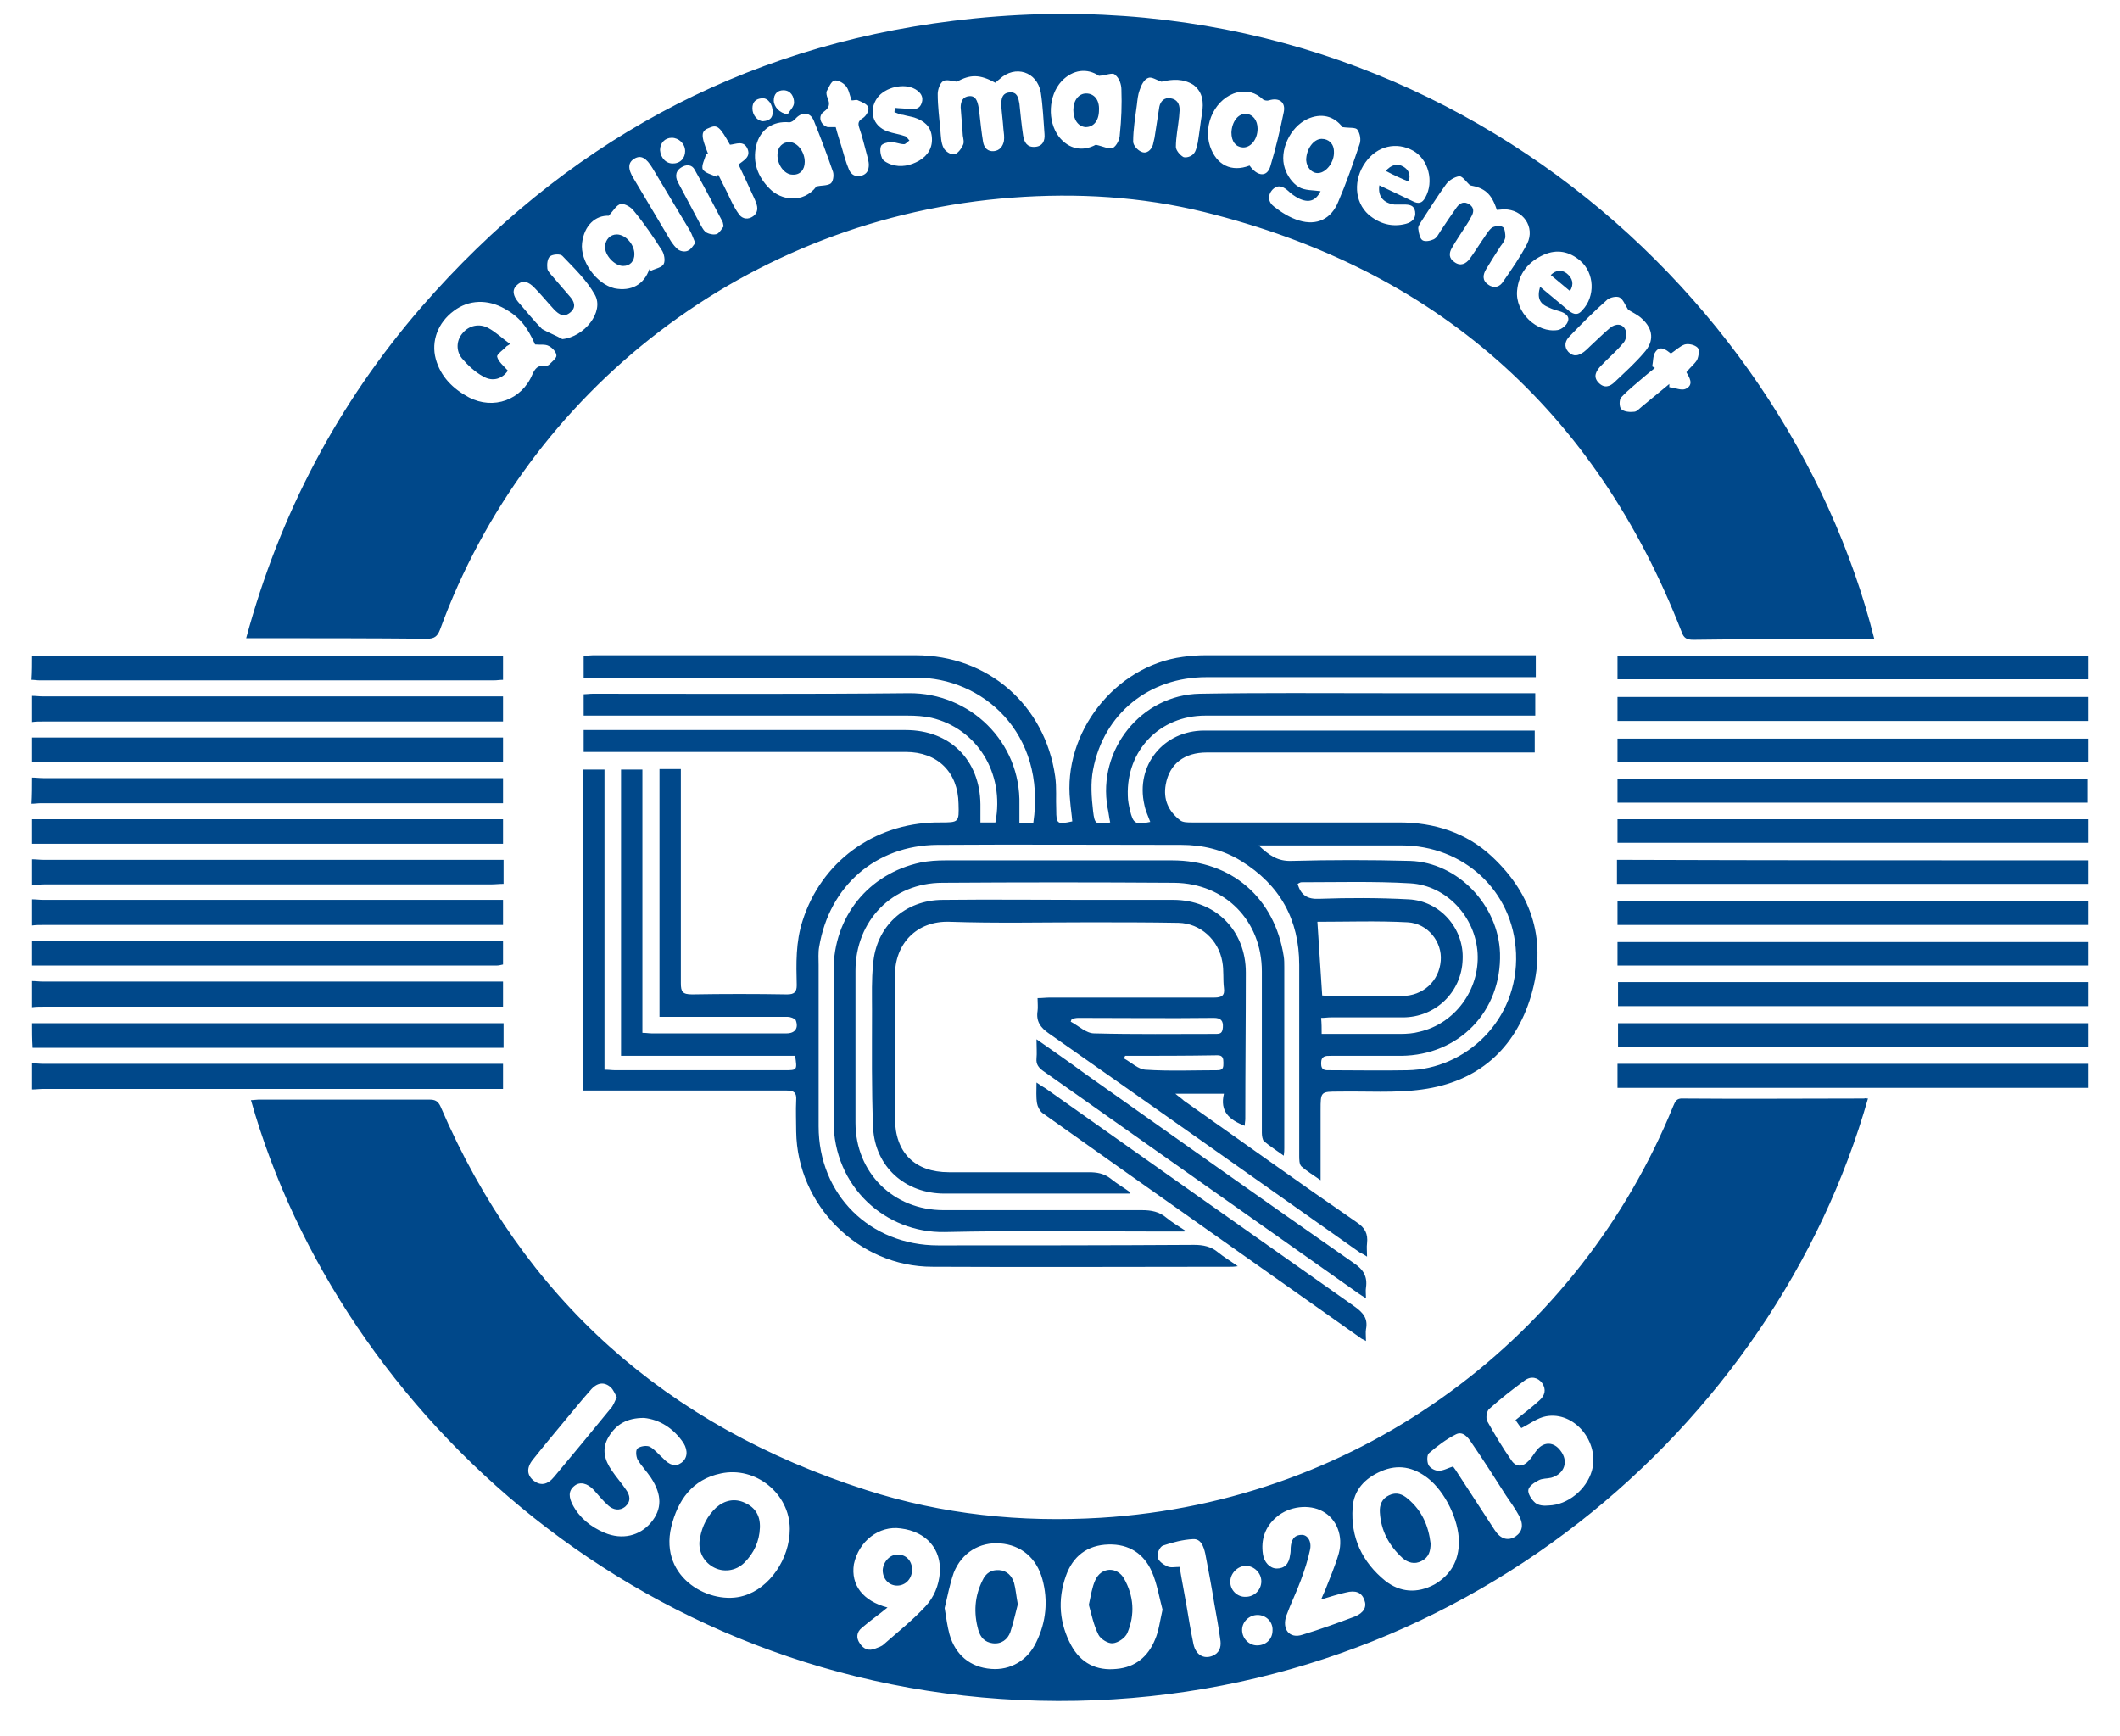
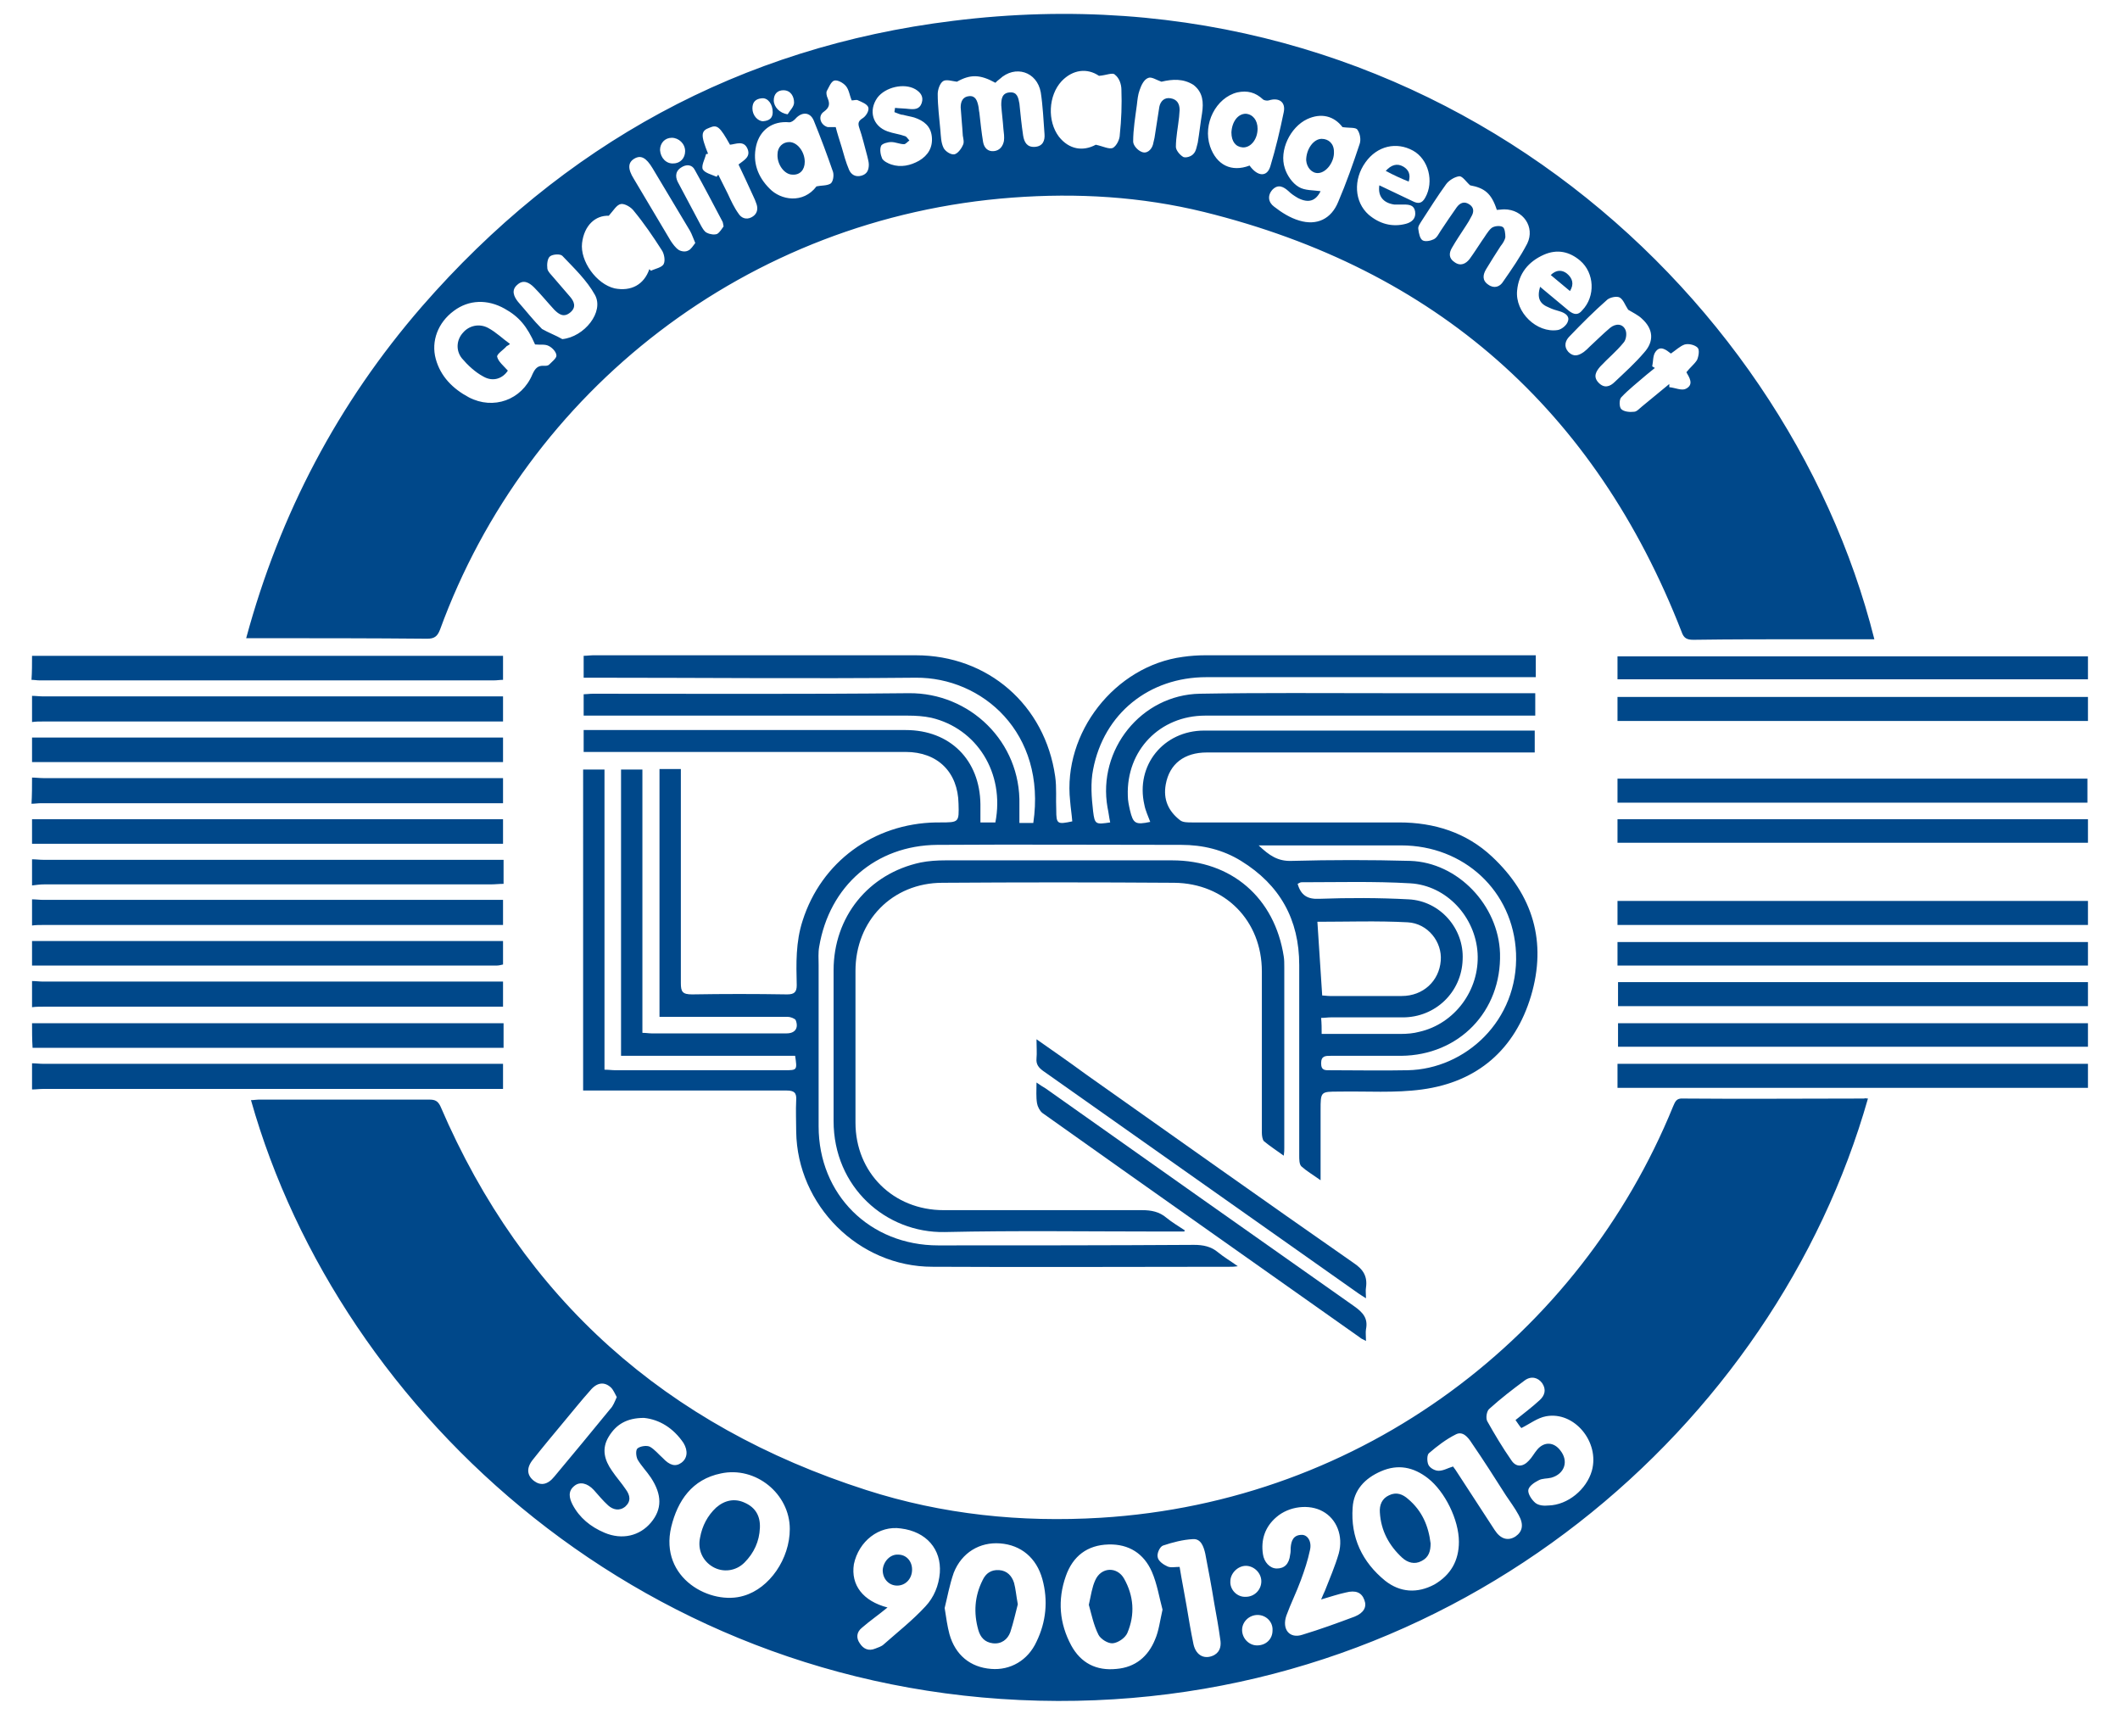
<svg xmlns="http://www.w3.org/2000/svg" version="1.2" baseProfile="tiny" id="Ebene_1" x="0px" y="0px" viewBox="0 0 397 325" overflow="visible" xml:space="preserve">
  <g id="I5sVc3.tif">
    <g>
      <path fill="#00488A" d="M6,183.7c0.7,0,1.4,0.1,2.1,0.1c28,0,56.1,0,84.1,0c0.6,0,1.3,0,2,0c0,1.6,0,3,0,4.7c-0.7,0-1.3,0-2,0    c-28,0-56.1,0-84.1,0c-0.7,0-1.4,0-2.1,0.1C6,187,6,185.4,6,183.7z" />
      <path fill="#00488A" d="M6,199.1c0.7,0,1.4,0.1,2.1,0.1c28,0,55.9,0,83.9,0c0.7,0,1.4,0,2.2,0c0,1.6,0,3,0,4.7c-0.7,0-1.5,0-2.2,0    c-28,0-55.9,0-83.9,0c-0.7,0-1.4,0.1-2.1,0.1C6,202.3,6,200.7,6,199.1z" />
      <path fill="#00488A" d="M6,168.4c0.7,0,1.4,0.1,2.1,0.1c28,0,55.9,0,83.9,0c0.7,0,1.4,0,2.2,0c0,1.6,0,3,0,4.7c-0.7,0-1.4,0-2,0    c-28,0-56,0-84.1,0c-0.7,0-1.4,0-2.1,0.1C6,171.7,6,170,6,168.4z" />
      <path fill="#00488A" d="M6,145.6c0.7,0,1.4,0.1,2.1,0.1c28,0,56,0,83.9,0c0.7,0,1.4,0,2.2,0c0,1.6,0,3,0,4.7c-0.6,0-1.2,0-1.9,0    c-28.2,0-56.4,0-84.6,0c-0.6,0-1.2,0.1-1.8,0.1C6,148.9,6,147.2,6,145.6z" />
      <path fill="#00488A" d="M6,130.3c0.7,0,1.4,0.1,2.1,0.1c28,0,55.9,0,83.9,0c0.7,0,1.4,0,2.2,0c0,1.6,0,3,0,4.7c-0.7,0-1.3,0-2,0    c-28.1,0-56.2,0-84.2,0c-0.7,0-1.3,0-2,0.1C6,133.5,6,131.9,6,130.3z" />
      <path fill="#00488A" d="M6,160.9c0.7,0,1.4,0.1,2.1,0.1c28,0,56,0,84,0c0.7,0,1.4,0,2.2,0c0,1.6,0,3,0,4.5c-0.8,0-1.6,0.1-2.4,0.1    c-27.9,0-55.8,0-83.6,0c-0.8,0-1.5,0.1-2.3,0.2C6,164.2,6,162.5,6,160.9z" />
      <path fill="#00488A" d="M6,191.6c20.7,0,41.3,0,62,0c8.1,0,16.2,0,24.3,0c0.6,0,1.3,0,2,0c0,1.6,0,3,0,4.6c-29.5,0-58.9,0-88.2,0    C6,194.6,6,193.1,6,191.6z" />
      <path fill="#00488A" d="M6,176.2c28.6,0,57.2,0,85.8,0c0.8,0,1.5,0,2.4,0c0,1.5,0,2.9,0,4.4c-0.4,0.1-0.8,0.2-1.2,0.2    c-29,0-58,0-87,0C6,179.3,6,177.8,6,176.2z" />
      <path fill="#00488A" d="M6,153.4c0.7,0,1.4,0,2.1,0c28,0,55.9,0,83.9,0c0.7,0,1.4,0,2.2,0c0,1.6,0,2.9,0,4.6c-0.7,0-1.5,0-2.2,0    c-27.9,0-55.8,0-83.7,0c-0.8,0-1.5,0-2.3,0C6,156.5,6,154.9,6,153.4z" />
      <path fill="#00488A" d="M6,138.1c29.4,0,58.8,0,88.2,0c0,1.6,0,3,0,4.6c-29.5,0-58.9,0-88.2,0C6,141.1,6,139.6,6,138.1z" />
      <path fill="#00488A" d="M6,122.8c0.7,0,1.4,0,2.1,0c27.9,0,55.7,0,83.6,0c0.8,0,1.6,0,2.5,0c0,1.5,0,2.9,0,4.5    c-0.6,0-1.1,0.1-1.7,0.1c-28.4,0-56.7,0-85.1,0c-0.5,0-1-0.1-1.5-0.1C6,125.8,6,124.3,6,122.8z" />
      <path fill="#00488A" d="M351,119.7c-4.4,0-8.5,0-12.7,0c-7.1,0-14.1,0-21.2,0.1c-1.2,0-1.8-0.3-2.2-1.5    c-16.2-41.6-46.1-67.9-89.4-78.6c-11.8-2.9-23.8-3.6-35.9-2.7c-49.7,3.7-90.9,36.2-107.2,80.9c-0.5,1.3-1.1,1.7-2.4,1.7    c-10.5-0.1-21.1-0.1-31.6-0.1c-0.6,0-1.3,0-2.3,0c6.3-23.3,17.2-44,32.9-62.1c26.4-30.3,59.6-48.6,99.5-53.5    C266.7-7.1,334.4,53.5,351,119.7z M100.2,64.5c-1.5-3.4-3-5.2-5.7-6.7c-3.2-1.8-6.7-1.7-9.5,0.4c-3,2.2-4.3,5.7-3.4,9    c0.9,3.3,3.2,5.6,6.2,7.2c4.6,2.4,9.9,0.5,11.9-4.3c0.5-1.1,1-1.7,2.2-1.6c0.3,0,0.7,0,0.9-0.2c0.5-0.5,1.4-1.2,1.4-1.7    c0-0.7-0.8-1.5-1.4-1.8C102.1,64.4,101.2,64.6,100.2,64.5z M179.2,15.3c-0.9-0.1-2-0.5-2.6-0.1c-0.6,0.4-1,1.6-1,2.4    c0,2.3,0.3,4.5,0.5,6.8c0.1,1.1,0.1,2.3,0.6,3.3c0.3,0.6,1.3,1.3,2,1.2c0.6-0.1,1.3-1,1.6-1.7c0.3-0.5,0.1-1.2,0-1.8    c-0.1-1.8-0.3-3.6-0.4-5.3c0-1.1,0.4-2,1.6-2.1c1.2-0.1,1.5,0.9,1.7,1.8c0.1,0.4,0.1,0.9,0.2,1.3c0.2,1.8,0.4,3.7,0.7,5.5    c0.2,1.1,0.9,1.8,2,1.7c1.1-0.1,1.7-0.9,1.9-1.9c0.1-0.7,0-1.5-0.1-2.3c-0.1-1.5-0.3-2.9-0.4-4.4c0-1.1,0.1-2.3,1.6-2.4    c1.4-0.1,1.6,1,1.8,2.1c0.2,2,0.4,4,0.7,6c0.2,1.2,0.7,2.2,2.2,2.1c1.5-0.1,1.9-1.2,1.8-2.4c-0.2-2.6-0.3-5.2-0.7-7.8    c-0.7-3.9-4.8-5.2-7.7-2.5c-0.3,0.2-0.6,0.5-0.8,0.7C183.5,13.9,181.7,13.9,179.2,15.3z M251.4,23.8c-1.6-2.1-4-2.7-6.6-1.5    c-3.2,1.5-5.3,5.9-4.2,9.2c0.4,1.3,1.4,2.8,2.6,3.5c1.1,0.7,2.8,0.6,4.1,0.8c-0.9,1.8-2.2,2.3-4.2,1.3c-0.7-0.4-1.3-0.8-1.8-1.3    c-0.9-0.8-1.9-1.4-3-0.3c-1,1.1-0.8,2.4,0.3,3.2c1.4,1.1,3,2.1,4.7,2.6c3.3,1,6-0.3,7.3-3.5c1.5-3.5,2.8-7.2,4-10.8    c0.3-0.8,0.1-2-0.4-2.7C253.9,23.8,252.7,24,251.4,23.8z M275.3,34.7c-0.7-0.6-1.4-1.7-2-1.7c-0.9,0.1-2,0.8-2.5,1.5    c-1.6,2.2-3.1,4.6-4.6,6.9c-0.3,0.5-0.7,1-0.6,1.5c0.1,0.8,0.3,1.8,0.8,2.1c0.5,0.3,1.5,0.1,2.1-0.2c0.6-0.3,0.9-1,1.3-1.6    c1-1.5,2-3,3-4.4c0.6-0.8,1.4-1.2,2.4-0.5c0.9,0.6,0.8,1.5,0.3,2.3c-0.3,0.6-0.6,1.1-1,1.7c-0.9,1.4-1.8,2.7-2.6,4.1    c-0.6,1-0.6,2,0.5,2.7c1.1,0.8,2.1,0.3,2.8-0.6c0.8-1.1,1.5-2.2,2.3-3.4c0.6-0.8,1.1-1.8,1.8-2.4c0.5-0.4,1.6-0.5,2.1-0.2    c0.4,0.2,0.5,1.3,0.5,1.9c-0.1,0.6-0.5,1.2-0.9,1.7c-0.9,1.4-1.8,2.8-2.7,4.3c-0.6,1-0.8,2.1,0.4,2.9c1.1,0.8,2.2,0.4,2.8-0.6    c1.6-2.3,3.2-4.6,4.5-7.1c1.5-3.1-0.8-6.4-4.3-6.4c-0.5,0-1,0.1-1.4,0.1C279.3,36.2,278,35.2,275.3,34.7z M205.8,14.2    c-2.2-1.5-4.9-1.2-7,1c-2.5,2.7-2.7,7.5-0.5,10.4c1.9,2.4,4.5,2.8,6.9,1.5c1.4,0.3,2.5,0.9,3.2,0.6c0.7-0.4,1.3-1.6,1.3-2.5    c0.3-2.8,0.4-5.6,0.3-8.4c0-1-0.4-2.2-1.2-2.8C208.4,13.5,207.2,14.1,205.8,14.2z M152.9,34.9c0.9-0.2,1.9-0.1,2.6-0.5    c0.5-0.3,0.7-1.5,0.5-2.2c-1.1-3.2-2.3-6.4-3.6-9.6c-0.7-1.7-2.3-1.7-3.5-0.3c-0.3,0.3-0.7,0.6-1.1,0.6c-3.1-0.3-5.5,1.4-6.2,4.4    c-0.7,3.1,0.3,5.8,2.5,8C146.2,37.5,150.4,38.2,152.9,34.9z M234,31c1.5,2.1,3.3,2.2,3.9,0.1c1-3.3,1.8-6.7,2.5-10.1    c0.4-1.9-0.9-2.8-2.8-2.2c-0.3,0.1-0.9,0-1.1-0.2c-1.4-1.3-2.9-1.7-4.8-1.3c-4,1-6.5,5.9-5.1,10.1C227.8,30.9,230.6,32.3,234,31z     M121.6,50.4c0.1,0.1,0.2,0.2,0.3,0.3c0.8-0.4,2.1-0.6,2.4-1.3c0.3-0.6,0.1-1.9-0.4-2.6c-1.6-2.5-3.3-5-5.2-7.3    c-0.5-0.7-1.7-1.4-2.4-1.3c-0.8,0.1-1.4,1.2-2.3,2.2c-2.5-0.1-4.6,1.8-5,5.1c-0.4,3.4,2.7,7.7,6.1,8.5    C118.2,54.6,120.6,53.3,121.6,50.4z M258.3,34.7c2.1,1,4.2,2,6.3,3c1,0.5,1.7,0.4,2.3-0.7c1.7-3,0.6-7.2-2.3-8.8    c-3.1-1.7-6.7-0.9-8.9,2.2c-2.3,3.2-2.1,7.4,0.6,9.8c2,1.7,4.4,2.4,7,1.7c1.1-0.3,1.9-1,1.7-2.3c-0.2-1.2-1.1-1.3-2.1-1.3    c-0.6,0-1.2,0-1.8,0C259,38,258,36.7,258.3,34.7z M288.4,53.7c1.9,1.6,3.6,3,5.4,4.5c0.9,0.7,1.7,0.9,2.5-0.1    c2.5-2.6,2.3-7-0.4-9.3c-2-1.7-4.3-2.2-6.8-1.1c-2.9,1.3-4.7,3.5-5,6.7c-0.4,4.1,3.7,8,7.6,7.4c0.7-0.1,1.7-0.9,1.9-1.6    c0.4-1-0.5-1.6-1.5-1.9c-0.7-0.2-1.4-0.4-2-0.7C288.3,56.9,287.8,55.8,288.4,53.7z M304.9,58c-0.6-0.9-0.9-1.9-1.6-2.3    c-0.6-0.3-1.8,0-2.3,0.4c-2.5,2.2-4.8,4.5-7.1,6.9c-0.8,0.8-1.1,1.9-0.2,2.9c1,1,1.9,0.7,2.9,0c0.4-0.3,0.7-0.6,1.1-1    c1.3-1.2,2.5-2.4,3.8-3.5c1.1-0.9,2.4-0.8,2.9,0.4c0.3,0.7,0.1,1.9-0.4,2.4c-1.3,1.6-2.9,2.9-4.3,4.4c-0.8,0.9-1.4,1.9-0.4,3    c1.1,1.2,2.2,0.8,3.1-0.1c1.9-1.8,3.8-3.5,5.5-5.5c1.9-2.1,1.7-4.4-0.4-6.3C306.8,59,305.7,58.5,304.9,58z M217.5,15.3    c-0.9-0.3-1.9-1-2.5-0.7c-0.8,0.3-1.3,1.4-1.6,2.3c-0.3,0.8-0.4,1.8-0.5,2.7c-0.3,2.3-0.7,4.6-0.7,6.9c0,0.7,0.8,1.6,1.5,1.9    c1,0.5,1.9-0.3,2.2-1.3c0.1-0.4,0.2-0.8,0.3-1.3c0.3-1.9,0.6-3.9,0.9-5.8c0.2-1,0.9-1.8,2.1-1.6c1.2,0.2,1.7,1,1.7,2.2    c0,0.4-0.1,0.9-0.1,1.3c-0.2,1.9-0.6,3.8-0.6,5.6c0,0.6,0.7,1.5,1.4,1.9c0.5,0.2,1.5-0.1,1.9-0.6c0.5-0.5,0.6-1.4,0.8-2.1    c0.3-1.8,0.5-3.7,0.8-5.5c0.3-2,0.2-3.9-1.6-5.3C221.6,14.7,219.6,14.8,217.5,15.3z M105.3,63.5c4.1-0.4,7.9-5.1,6.1-8.3    c-1.5-2.7-3.9-5-6.1-7.3c-0.4-0.4-1.8-0.3-2.3,0.1c-0.5,0.4-0.6,1.5-0.5,2.3c0.1,0.6,0.7,1.1,1.1,1.6c1,1.2,2.1,2.4,3.1,3.6    c0.8,0.9,1.3,2,0.1,3c-1.2,1-2.1,0.4-3-0.5c-1.3-1.4-2.5-2.9-3.8-4.2c-0.9-0.9-2-1.5-3.1-0.5c-1.2,1-0.7,2.2,0.1,3.2    c1.5,1.7,2.9,3.5,4.5,5.1C102.7,62.3,104.1,62.8,105.3,63.5z M167.5,21c0-0.3,0.1-0.5,0.1-0.8c0.9,0.1,1.8,0.1,2.6,0.2    c1,0.1,2,0.1,2.4-1.1c0.4-1.2-0.2-2-1.2-2.6c-2.1-1.2-5.6-0.4-7.1,1.6c-1.7,2.4-0.9,5.3,1.9,6.3c1.1,0.4,2.2,0.5,3.3,0.9    c0.3,0.1,0.5,0.5,0.8,0.8c-0.3,0.2-0.7,0.7-1,0.7c-0.8,0-1.6-0.4-2.4-0.4c-0.7,0-1.7,0.3-1.9,0.7c-0.3,0.7-0.1,1.7,0.2,2.4    c0.3,0.5,1.1,0.9,1.7,1.1c1.8,0.6,3.6,0.2,5.2-0.7c1.7-1,2.6-2.5,2.4-4.5c-0.2-2-1.5-3-3.3-3.6c-0.7-0.2-1.4-0.3-2.1-0.5    C168.6,21.5,168.1,21.2,167.5,21z M132.6,28.8c-0.1,0-0.3,0-0.4,0.1c-0.2,0.9-0.9,2.1-0.6,2.8c0.4,0.7,1.7,1,2.6,1.4    c0.1-0.1,0.2-0.3,0.3-0.4c0.6,1.2,1.2,2.4,1.8,3.6c0.6,1.3,1.2,2.6,2,3.7c0.5,0.8,1.4,1.2,2.4,0.7c1-0.5,1.3-1.4,1-2.4    c-0.2-0.6-0.4-1.1-0.7-1.7c-0.9-2-1.8-3.9-2.7-5.8c1-0.8,2.3-1.4,1.7-2.9c-0.7-1.7-2.2-0.9-3.3-0.8c-1.9-3.4-2.4-3.8-3.8-3.2    C131.2,24.5,131.2,25.3,132.6,28.8z M156.5,23.8c0.3,1.2,0.7,2.4,1.1,3.7c0.4,1.4,0.8,2.9,1.4,4.3c0.4,0.9,1.2,1.4,2.3,1.1    c1.1-0.3,1.4-1.1,1.4-2.1c0-0.5-0.2-1.1-0.3-1.6c-0.5-1.8-0.9-3.6-1.5-5.3c-0.3-0.9-0.1-1.3,0.7-1.8c0.6-0.4,1.2-1.4,1-2    c-0.2-0.6-1.2-1-1.9-1.3c-0.3-0.2-0.7,0-1.2,0c-0.4-0.9-0.5-2-1.1-2.7c-0.5-0.6-1.6-1.2-2.2-1c-0.6,0.2-1,1.3-1.4,2    c-0.1,0.3,0,0.9,0.2,1.3c0.4,1,0.4,1.7-0.7,2.5c-1.2,0.8-0.7,2.5,0.7,2.9C155.5,23.8,156,23.8,156.5,23.8z M309.4,68.6    c0.2,0.1,0.3,0.2,0.5,0.3c-0.5,0.4-1.1,0.9-1.6,1.3c-1.6,1.4-3.3,2.7-4.7,4.2c-0.4,0.4-0.4,1.8,0,2.2c0.5,0.5,1.6,0.6,2.4,0.5    c0.5,0,1-0.6,1.5-1c1.7-1.4,3.4-2.8,5.1-4.2c0,0.2,0,0.4,0,0.6c1.1,0.1,2.3,0.7,3.1,0.3c1.6-0.8,0.6-2.2,0.1-3.1    c0.7-0.9,1.5-1.5,2-2.3c0.3-0.7,0.5-1.9,0.1-2.3c-0.5-0.5-1.6-0.8-2.4-0.6c-0.9,0.3-1.7,1.1-2.6,1.7c-0.9-0.7-2-1.6-2.9-0.3    C309.5,66.6,309.6,67.7,309.4,68.6z M130.2,45.5c-0.4-0.9-0.6-1.6-1-2.3c-2.3-3.9-4.7-7.8-7-11.7c-1.2-2-2.2-2.5-3.4-1.8    c-1.2,0.7-1.3,1.9-0.1,3.8c2.3,3.9,4.6,7.7,6.9,11.6c0.4,0.6,0.9,1.3,1.5,1.7c0.5,0.3,1.3,0.4,1.8,0.1    C129.4,46.7,129.8,46,130.2,45.5z M135.5,42.4c-0.1-0.5-0.1-0.7-0.2-0.9c-1.7-3.2-3.4-6.5-5.2-9.7c-0.5-1-1.6-1.1-2.6-0.4    c-1.2,0.8-1,2-0.4,3c1.4,2.6,2.8,5.3,4.2,7.9c0.3,0.5,0.6,1.1,1.1,1.3c0.6,0.3,1.4,0.4,1.9,0.2C134.8,43.5,135.2,42.8,135.5,42.4z     M126.1,30.6c1.3,0,2.2-1,2.2-2.3c0-1.4-1.2-2.5-2.5-2.5c-1.3,0-2.2,1-2.2,2.3C123.7,29.6,124.8,30.7,126.1,30.6z M147.5,21.4    c0.4-0.7,1.2-1.4,1.2-2.2c0-1.1-0.6-2.3-2-2.3c-1.1,0-1.8,0.7-1.8,1.9C144.9,20,146,21.2,147.5,21.4z M144.7,21    c0-1.5-0.9-2.7-2-2.6c-1.2,0.1-1.8,0.7-1.8,1.9c0,1.3,1,2.4,2,2.4C144.2,22.6,144.7,22,144.7,21z" />
      <path fill="#00488A" d="M349.8,205.7c-17.4,61.3-76.6,113-151.7,112.8C121.4,318.3,63.6,264.8,47,206c0.5,0,1-0.1,1.4-0.1    c10.7,0,21.3,0,32,0c1,0,1.6,0.2,2.1,1.3C98,243.3,124.8,267,162.2,279c14.3,4.6,29,6.1,43.9,5.2c49.2-3,89.8-34.3,107.2-77    c0.4-0.9,0.6-1.6,1.9-1.5c11.3,0.1,22.6,0,33.9,0C349.2,205.6,349.5,205.7,349.8,205.7z M147.9,286.3c0-6.6-6.4-11.8-12.9-10.4    c-5.4,1.1-8.1,5.1-9.3,10c-2.3,9.7,7.5,14.8,13.6,12.9C144.1,297.4,147.9,291.9,147.9,286.3z M176.9,301.1    c0.3,1.9,0.5,3.4,0.9,4.9c1.1,3.9,3.9,6.2,7.8,6.5c3.6,0.3,6.9-1.6,8.5-5.1c1.8-3.7,2.2-7.7,1.1-11.7c-1.1-4-4-6.4-7.9-6.7    c-3.8-0.3-7.2,1.7-8.7,5.5C177.8,296.8,177.4,299.1,176.9,301.1z M217.7,301.4c-0.6-2.2-1-4.8-2-7.1c-1.5-3.4-4.3-5.2-8.1-5.1    c-4,0.1-6.7,2.2-8,5.9c-1.6,4.5-1.2,8.9,1,13c1.8,3.3,4.7,4.8,8.5,4.4c3.5-0.3,5.9-2.3,7.2-5.5C217,305.4,217.2,303.6,217.7,301.4    z M273.2,288.7c0-4.1-2.6-9.4-5.8-11.9c-2.7-2.1-5.6-2.7-8.8-1.3c-3,1.3-5.1,3.5-5.3,6.8c-0.4,5.6,1.8,10.2,6.1,13.7    c2.8,2.2,6,2.4,9.2,0.7C271.7,294.9,273.2,292.2,273.2,288.7z M247.4,299.5c0.3-0.7,0.5-1.2,0.7-1.6c0.9-2.3,1.9-4.6,2.6-7    c0.9-3.3-0.4-6.5-3-7.9c-2.5-1.4-6.3-1-8.7,1.1c-2.1,1.8-2.9,4.2-2.5,6.9c0.2,1.5,1.3,2.7,2.6,2.7c1.4,0,2.3-0.8,2.5-2.6    c0.1-0.4,0.1-0.9,0.1-1.3c0.1-1.3,0.5-2.4,2.1-2.4c1.1,0,1.9,1.3,1.5,2.9c-0.4,1.9-1,3.7-1.7,5.6c-0.8,2.2-1.9,4.4-2.7,6.6    c-0.9,2.6,0.6,4.4,3,3.6c3.3-1,6.6-2.2,9.8-3.4c1.7-0.7,2.3-1.8,1.8-3.1c-0.5-1.4-1.6-1.9-3.5-1.4    C250.6,298.5,249.1,299,247.4,299.5z M166.2,301c-1.7,1.4-3.3,2.5-4.8,3.8c-1,0.8-1.1,1.9-0.4,2.9c0.7,1.1,1.7,1.5,2.9,1    c0.5-0.2,1.2-0.4,1.6-0.8c2.6-2.3,5.4-4.5,7.8-7.1c1.6-1.7,2.5-3.9,2.7-6.3c0.3-4.4-2.5-7.7-7.3-8.3c-4.1-0.6-7.9,2.4-8.8,6.7    C159.3,296.8,161.6,299.8,166.2,301z M120.6,265.5c-3.2,0-5.2,1.2-6.6,3.5c-1.4,2.3-0.8,4.4,0.6,6.4c0.8,1.2,1.8,2.3,2.6,3.5    c0.8,1.1,1,2.2-0.1,3.2c-1.1,0.9-2.3,0.6-3.2-0.2c-1-0.9-1.8-1.9-2.7-2.9c-1.2-1.3-2.6-1.6-3.6-0.8c-1.3,1-1,2.3-0.4,3.5    c1.3,2.5,3.4,4.2,6,5.3c3.3,1.4,6.6,0.6,8.7-1.9c2.1-2.5,2.1-5.2,0-8.4c-0.8-1.2-1.8-2.2-2.5-3.4c-0.3-0.6-0.4-1.8,0-2.1    c0.5-0.4,1.7-0.6,2.3-0.3c0.9,0.5,1.6,1.4,2.4,2.1c1.3,1.4,2.4,1.7,3.5,0.9c1.1-0.8,1.3-2.2,0.4-3.7    C126.1,267.4,123.5,265.8,120.6,265.5z M283.8,265.9c1.6-1.3,3.1-2.4,4.5-3.7c1-0.9,1.3-2,0.5-3.2c-0.8-1.1-2.1-1.4-3.3-0.5    c-2.3,1.7-4.5,3.4-6.6,5.3c-0.5,0.4-0.7,1.7-0.4,2.3c1.4,2.5,2.9,5,4.5,7.3c0.9,1.4,2.2,1.3,3.3,0.1c0.6-0.6,1-1.4,1.6-2.1    c1.3-1.5,3.1-1.4,4.3,0.2c1.6,2,0.8,4.4-1.7,5.1c-0.8,0.2-1.7,0.1-2.4,0.5c-0.8,0.4-1.8,1.1-1.9,1.8c-0.1,0.7,0.6,1.8,1.3,2.4    c0.6,0.5,1.6,0.6,2.5,0.5c3.6-0.1,7.1-3,8.1-6.5c1.5-5.4-3.3-11.2-8.6-10.2c-1.6,0.3-3,1.4-4.6,2.2    C284.6,267.1,284.3,266.6,283.8,265.9z M220.9,293.4c0.4,2.5,0.9,4.9,1.3,7.3c0.4,2.4,0.8,4.8,1.3,7.2c0.5,2.2,2.2,2.9,3.9,2    c1.2-0.7,1.3-1.9,1.1-3c-0.3-2.2-0.7-4.4-1.1-6.6c-0.5-3.1-1.1-6.3-1.7-9.4c-0.3-1.3-0.8-2.8-2.3-2.7c-1.9,0.1-3.8,0.6-5.6,1.2    c-0.6,0.2-1.2,1.5-1,2.2c0.1,0.7,1.1,1.4,1.8,1.7C219.2,293.6,220,293.4,220.9,293.4z M272.1,274.6c0.3,0.4,0.6,0.8,0.9,1.3    c2.3,3.5,4.6,7.1,6.9,10.6c1.1,1.7,2.5,2.1,3.9,1.2c1.3-0.9,1.6-2.2,0.6-4c-0.7-1.3-1.6-2.5-2.4-3.7c-2.1-3.3-4.2-6.6-6.4-9.8    c-0.7-1.1-1.7-2.3-3-1.6c-1.8,0.9-3.5,2.2-5,3.5c-0.4,0.3-0.4,1.6-0.1,2.2c0.3,0.6,1.2,1.1,1.9,1.1    C270.3,275.4,271.1,274.9,272.1,274.6z M115.5,261.6c-0.4-0.7-0.6-1.3-1.1-1.8c-1.2-1.1-2.6-1-3.9,0.6c-1.7,1.9-3.2,3.8-4.8,5.7    c-2,2.4-4,4.8-5.9,7.2c-1.3,1.6-1.1,3,0.2,4c1.2,0.9,2.5,0.8,3.8-0.8c3.5-4.2,7-8.4,10.5-12.7    C114.8,263.3,115.1,262.5,115.5,261.6z M235.5,302.4c-1.6,0-2.9,1.3-2.9,2.8c0,1.6,1.3,2.9,2.8,2.9c1.7,0,2.9-1.2,2.9-2.8    C238.4,303.7,237.1,302.4,235.5,302.4z M233.3,299c1.6,0,2.9-1.3,2.9-2.9c0-1.6-1.4-2.9-2.9-2.9c-1.5,0-2.9,1.4-2.9,2.9    C230.3,297.7,231.7,299.1,233.3,299z" />
      <path fill="#00488A" d="M109.2,144.1c1.4,0,2.6,0,4,0c0,18.7,0,37.4,0,56.2c0.8,0,1.4,0.1,2.1,0.1c10.5,0,21.1,0,31.6,0    c2.4,0,2.4,0,2-2.7c-10.8,0-21.6,0-32.6,0c0-18,0-35.8,0-53.6c1.3,0,2.6,0,4,0c0,16.5,0,32.8,0,49.3c0.7,0,1.2,0.1,1.7,0.1    c8.4,0,16.8,0,25.3,0c1.6,0,2.3-1,1.7-2.5c-0.2-0.3-1-0.6-1.5-0.6c-7.2,0-14.5,0-21.7,0c-0.7,0-1.5,0-2.3,0c0-15.5,0-30.9,0-46.4    c1.2,0,2.5,0,4,0c0,0.7,0,1.3,0,2c0,12.7,0,25.4,0,38.1c0,1.6,0.3,2.1,2.1,2.1c5.9-0.1,11.8-0.1,17.8,0c1.3,0,1.8-0.4,1.8-1.7    c-0.1-4.1-0.2-8.1,1.1-12.1c3.5-11,13.3-18.2,25-18.4c0.2,0,0.4,0,0.7,0c3.6,0,3.6,0,3.5-3.5c-0.1-5.9-3.9-9.7-9.9-9.7    c-19.3,0-38.6,0-57.9,0c-0.8,0-1.5,0-2.4,0c0-1.4,0-2.7,0-4.1c0.6,0,1.2,0,1.8,0c19.5,0,39,0,58.5,0c8.3,0,13.9,5.6,14,13.9    c0,1.1,0,2.2,0,3.4c1,0,1.9,0,2.8,0c1.8-9.3-3.5-17.6-12-19.6c-1.4-0.3-2.9-0.4-4.4-0.4c-19.5,0-39,0-58.5,0c-0.7,0-1.4,0-2.2,0    c0-1.4,0-2.6,0-4c0.5,0,1.1-0.1,1.7-0.1c19.7,0,39.5,0.1,59.2-0.1c11.4-0.1,21,9.1,20.7,20.9c0,1.1,0,2.2,0,3.4c0.9,0,1.8,0,2.6,0    c2.5-16.9-9.6-27.3-22-27.2c-20.1,0.2-40.1,0-60.2,0c-0.6,0-1.3,0-2,0c0-1.4,0-2.6,0-4.1c0.6,0,1.2-0.1,1.7-0.1    c20.2,0,40.3,0,60.5,0c13.5,0,24.2,9.3,26.1,22.7c0.3,2.1,0.1,4.2,0.2,6.3c0,2.6,0.2,2.7,3,2.1c-0.1-1.3-0.3-2.5-0.4-3.8    c-1.4-12.8,8.4-25.3,21.1-27c1.4-0.2,2.8-0.3,4.2-0.3c20.1,0,40.2,0,60.3,0c0.5,0,1,0,1.6,0c0,1.3,0,2.6,0,4.1c-0.6,0-1.3,0-2,0    c-19.9,0-39.8,0-59.7,0c-10.7,0-19.2,6.8-21.2,17.3c-0.5,2.5-0.3,5.2,0,7.8c0.3,2.5,0.5,2.5,3.2,2.1c-0.2-0.9-0.3-1.9-0.5-2.8    c-1.9-10.8,6.3-21.1,17.3-21.3c11.6-0.2,23.2-0.1,34.7-0.1c8.6,0,17.3,0,25.9,0c0.7,0,1.4,0,2.2,0c0,1.4,0,2.7,0,4.2    c-0.7,0-1.4,0-2.1,0c-19.9,0-39.8,0-59.7,0c-8.5,0-14.8,6.5-14.5,15c0,0.9,0.2,1.8,0.4,2.7c0.6,2.5,1,2.8,3.8,2.2    c-0.4-1.1-0.9-2.1-1.1-3.2c-1.7-7.4,3.6-13.9,11.2-13.9c12.3,0,24.6,0,36.8,0c7.7,0,15.4,0,23.2,0c0.6,0,1.2,0,1.9,0    c0,1.4,0,2.7,0,4.1c-0.7,0-1.4,0-2.1,0c-19.8,0-39.6,0-59.3,0c-4.2,0-7,2.1-7.7,6c-0.5,2.8,0.5,5,2.7,6.7c0.5,0.4,1.4,0.4,2.2,0.4    c12.9,0,25.9,0,38.8,0c6.6,0,12.6,1.9,17.4,6.4c7.7,7.2,10.3,16,7.3,26.1c-3,10-10,16.1-20.4,17.5c-5.1,0.7-10.4,0.3-15.6,0.4    c-3.4,0-3.4,0-3.4,3.5c0,3.7,0,7.5,0,11.2c0,0.5,0,1,0,1.9c-1.4-1-2.6-1.7-3.6-2.6c-0.4-0.4-0.4-1.3-0.4-2c0-11.9,0-23.8,0-35.7    c0-8.5-3.6-15-10.9-19.5c-3.4-2.1-7.2-3-11.2-3c-15.2,0-30.4-0.1-45.7,0c-11.5,0.1-20.2,7.7-22.1,19.1c-0.2,1.1-0.1,2.3-0.1,3.4    c0,10.1,0,20.1,0,30.2c0,12.8,9.6,22.3,22.4,22.3c16,0,32,0,47.9-0.1c1.7,0,3.2,0.3,4.5,1.4c1.1,0.9,2.3,1.6,3.7,2.6    c-0.7,0.1-1,0.1-1.4,0.1c-18.6,0-37.2,0.1-55.8,0c-13.8,0-25.3-11.5-25.5-25.3c0-2-0.1-3.9,0-5.9c0.1-1.4-0.4-1.8-1.8-1.8    c-8.2,0-16.4,0-24.6,0c-3.9,0-7.8,0-11.7,0c-0.6,0-1.2,0-1.8,0C109.2,184.4,109.2,164.3,109.2,144.1z M247.6,186.4    c0.4,0,0.9,0.1,1.4,0.1c4.5,0,9,0,13.5,0c4,0,7-2.8,7.3-6.6c0.3-3.5-2.4-7-6.2-7.2c-5.6-0.3-11.3-0.1-16.9-0.1c-0.1,0-0.2,0.1,0,0    C247,177.2,247.3,181.7,247.6,186.4z M235.7,158.3c2,1.9,3.6,3,6.2,2.9c7.4-0.2,14.8-0.2,22.2,0c8.9,0.3,16.5,8.3,16.8,17.3    c0.3,10.9-7.7,19.1-18.5,19.2c-4.4,0-8.8,0-13.2,0c-1,0-1.8,0-1.8,1.4c0,1.4,0.8,1.3,1.7,1.3c4.8,0,9.7,0.1,14.5,0    c10.8-0.2,20.8-9.3,20.3-21.9c-0.5-11.7-9.8-20.2-21.5-20.2c-8.1,0-16.2,0-24.3,0C237.4,158.3,236.8,158.3,235.7,158.3z     M247.5,193.6c5.1,0,9.9,0,14.8,0c1.2,0,2.4-0.1,3.5-0.4c6.6-1.5,11.3-7.8,10.9-14.7c-0.4-6.8-5.8-12.7-12.6-13.1    c-6.8-0.4-13.6-0.2-20.4-0.2c-0.2,0-0.5,0.2-0.7,0.3c0.6,2.1,1.8,2.9,4,2.8c5.6-0.2,11.2-0.2,16.8,0.1c5.9,0.3,10.4,5.5,10.1,11.3    c-0.2,6.1-5.1,10.8-11.2,10.8c-4.5,0-9,0-13.5,0c-0.6,0-1.1,0.1-1.8,0.1C247.5,191.7,247.5,192.5,247.5,193.6z" />
-       <path fill="#00488A" d="M211.6,223.5c-4.1,0-8.1,0-12.2,0c-7.5,0-15,0-22.5,0c-7.4,0-13-5-13.4-12.3c-0.3-7.3-0.2-14.7-0.2-22    c0-2.9-0.1-5.8,0.2-8.6c0.5-7.1,5.9-12.1,13.1-12.1c8.9-0.1,17.7,0,26.6,0c5.5,0,11,0,16.5,0c7.9,0,13.6,5.7,13.6,13.6    c0,9.1-0.1,18.3-0.1,27.4c0,0.4-0.1,0.8-0.1,1.3c-2.9-1.1-4.7-2.7-3.9-6c-3.1,0-5.9,0-9.1,0c0.7,0.6,1.2,0.9,1.6,1.3    c10.8,7.6,21.5,15.3,32.4,22.8c1.5,1,2.1,2.1,1.9,3.9c-0.1,0.7,0,1.5,0,2.5c-0.6-0.4-1-0.6-1.4-0.8c-19.4-13.7-38.8-27.4-58.2-41    c-1.6-1.1-2.4-2.3-2.1-4.2c0.1-0.7,0-1.5,0-2.4c0.9,0,1.6-0.1,2.3-0.1c10.3,0,20.5,0,30.8,0c1.4,0,2-0.4,1.8-1.8    c-0.2-1.6,0-3.3-0.3-4.9c-0.7-4.1-4.1-7.2-8.2-7.3c-5.6-0.1-11.2-0.1-16.8-0.1c-8.7,0-17.4,0.2-26.1-0.1    c-6.1-0.2-10.3,4.1-10.2,10.2c0.1,8.9,0,17.7,0,26.6c0,6.4,3.7,10.1,10.1,10.1c8.7,0,17.5,0,26.2,0c1.5,0,2.8,0.2,4.1,1.2    c1.2,1,2.5,1.7,3.7,2.6C211.6,223.3,211.6,223.4,211.6,223.5z M200.7,190.8c-0.1,0.2-0.1,0.3-0.2,0.5c1.5,0.8,2.9,2.2,4.4,2.2    c7.6,0.2,15.2,0.1,22.8,0.1c0.9,0,1.2-0.2,1.3-1.2c0.1-1.3-0.4-1.8-1.7-1.8c-8.5,0.1-17,0-25.4,0    C201.5,190.6,201.1,190.7,200.7,190.8z M210.7,197.7c-0.1,0.2-0.2,0.4-0.2,0.5c1.3,0.7,2.6,2,4,2.1c4.5,0.3,9,0.1,13.5,0.1    c1.1,0,1.1-0.6,1.1-1.4c0-0.8-0.1-1.4-1.1-1.4C222.2,197.7,216.5,197.7,210.7,197.7z" />
      <path fill="#00488A" d="M221.8,230.6c-1.6,0-3.2,0-4.8,0c-13.4,0-26.7-0.2-40.1,0.1c-11,0.2-20.8-8.4-20.8-20.8    c0-9.4,0-18.8,0-28.2c0-10,6.5-18.1,16.3-20.2c1.5-0.3,3.1-0.4,4.7-0.4c14.1,0,28.3,0,42.4,0c11.1,0,19.2,7,20.9,18    c0.1,0.6,0.1,1.3,0.1,2c0,11.3,0,22.6,0,33.9c0,0.4,0,0.7-0.1,1.4c-1.4-1-2.6-1.8-3.7-2.7c-0.3-0.3-0.4-1.1-0.4-1.6    c0-10.1,0-20.1,0-30.2c0-9.5-6.9-16.5-16.4-16.6c-14.5-0.1-28.9-0.1-43.4,0c-9.4,0-16.3,7.1-16.3,16.5c0,9.5,0,18.9,0,28.4    c0,9.4,7.1,16.4,16.5,16.4c12.4,0,24.8,0,37.2,0c1.7,0,3.2,0.3,4.5,1.4c1.1,0.9,2.3,1.6,3.5,2.4    C221.8,230.4,221.8,230.5,221.8,230.6z" />
      <path fill="#00488A" d="M391,183.9c0,1.5,0,3,0,4.5c-29.3,0-58.6,0-88,0c0-1.5,0-3,0-4.5C332.3,183.9,361.6,183.9,391,183.9z" />
      <path fill="#00488A" d="M302.9,203.7c0-1.5,0-3,0-4.5c29.4,0,58.7,0,88.1,0c0,1.5,0,3,0,4.5C361.6,203.7,332.3,203.7,302.9,203.7z    " />
      <path fill="#00488A" d="M302.9,173.2c0-1.5,0-3,0-4.5c29.4,0,58.7,0,88.1,0c0,1.5,0,3,0,4.5C361.6,173.2,332.3,173.2,302.9,173.2z    " />
      <path fill="#00488A" d="M302.9,150.3c0-1.5,0-3,0-4.5c29.3,0,58.6,0,88,0c0,1.5,0,3,0,4.5C361.6,150.3,332.4,150.3,302.9,150.3z" />
      <path fill="#00488A" d="M391,130.5c0,1.5,0,2.9,0,4.5c-29.4,0-58.7,0-88.1,0c0-1.5,0-2.9,0-4.5C332.2,130.5,361.5,130.5,391,130.5    z" />
-       <path fill="#00488A" d="M391,161.1c0,1.5,0,2.9,0,4.4c-29.4,0-58.7,0-88.2,0c0-0.8,0-1.5,0-2.3c0-0.7,0-1.4,0-2.2    C332.3,161.1,361.6,161.1,391,161.1z" />
      <path fill="#00488A" d="M391,191.6c0,1.5,0,2.9,0,4.4c-29.4,0-58.6,0-88,0c0-1.4,0-2.8,0-4.4C332.2,191.6,361.5,191.6,391,191.6z" />
      <path fill="#00488A" d="M391,176.4c0,1.5,0,2.9,0,4.4c-29.4,0-58.7,0-88.1,0c0-1.5,0-2.9,0-4.4C332.3,176.4,361.6,176.4,391,176.4    z" />
      <path fill="#00488A" d="M302.9,157.8c0-1.5,0-2.8,0-4.4c29.4,0,58.7,0,88.1,0c0,1.5,0,2.9,0,4.4    C361.6,157.8,332.3,157.8,302.9,157.8z" />
-       <path fill="#00488A" d="M302.9,142.6c0-1.5,0-2.9,0-4.3c29.4,0,58.7,0,88.1,0c0,1.5,0,2.9,0,4.3    C361.6,142.6,332.3,142.6,302.9,142.6z" />
      <path fill="#00488A" d="M391,122.9c0,1.5,0,2.8,0,4.3c-29.4,0-58.6,0-88.1,0c0-1.4,0-2.8,0-4.3C332.2,122.9,361.5,122.9,391,122.9    z" />
      <path fill="#00488A" d="M194.1,194.6c3.3,2.3,6.3,4.4,9.3,6.6c16.7,11.8,33.3,23.6,50.1,35.3c1.8,1.2,2.6,2.5,2.3,4.6    c-0.1,0.6,0,1.2,0,2c-0.6-0.4-1-0.6-1.4-0.9c-19.7-13.9-39.4-27.8-59.1-41.7c-0.8-0.6-1.3-1.2-1.2-2.3    C194.2,197.2,194.1,196.1,194.1,194.6z" />
      <path fill="#00488A" d="M194.1,202.7c0.7,0.5,1.2,0.8,1.7,1.1c19.2,13.6,38.5,27.2,57.8,40.8c1.7,1.2,2.6,2.3,2.2,4.3    c-0.1,0.6,0,1.3,0,2.2c-0.5-0.3-0.9-0.4-1.2-0.7c-19.8-14-39.7-28-59.4-42c-0.5-0.4-0.9-1.2-1-1.8    C194,205.4,194.1,204.2,194.1,202.7z" />
      <path fill="#00488A" d="M94.9,64.8c-0.6,0.7-1.9,1.5-1.8,2c0.2,0.9,1.2,1.7,2,2.6c-0.9,1.4-2.7,2.2-4.6,1.1    c-1.5-0.8-2.9-2.1-4-3.4c-1.2-1.5-1-3.5,0.2-4.8c1.1-1.3,3-1.8,4.7-0.9c1.5,0.8,2.7,2,4.1,3C95.3,64.6,95.1,64.7,94.9,64.8z" />
      <path fill="#00488A" d="M247.5,26c1.3,0,2.3,0.9,2.3,2.4c0.1,1.9-1.4,3.9-2.9,4c-1.2,0.1-2.2-1-2.3-2.4    C244.6,27.9,246,26,247.5,26z" />
-       <path fill="#00488A" d="M205.8,20.6c0,2-1,3.2-2.5,3.2c-1.4-0.1-2.3-1.4-2.3-3.2c0-1.8,1-3.1,2.4-3.1    C204.9,17.5,205.9,18.7,205.8,20.6z" />
      <path fill="#00488A" d="M150.7,30.3c0,1.5-0.9,2.5-2.3,2.4c-1.5,0-2.9-1.9-2.8-3.8c0-1.4,1-2.3,2.2-2.3    C149.3,26.6,150.7,28.4,150.7,30.3z" />
      <path fill="#00488A" d="M235.5,24.1c0,2-1.3,3.6-2.8,3.5c-1.3-0.1-2.1-1.1-2.1-2.8c0.1-2,1.2-3.5,2.7-3.5    C234.6,21.4,235.5,22.5,235.5,24.1z" />
-       <path fill="#00488A" d="M115.5,43.9c1.6,0,3.3,1.8,3.3,3.7c0,1.3-0.8,2.2-2.1,2.2c-1.6,0-3.5-2-3.4-3.7    C113.4,44.8,114.3,43.9,115.5,43.9z" />
      <path fill="#00488A" d="M259.5,32c1-1.1,2.1-1.5,3.3-0.8c1,0.6,1.4,1.5,1,2.8C262.3,33.4,261,32.8,259.5,32z" />
      <path fill="#00488A" d="M294,54.5c-1.2-1-2.3-1.9-3.6-3c1-1,2.1-1,3-0.3C294.5,52.1,294.8,53.2,294,54.5z" />
      <path fill="#00488A" d="M142.3,286.1c-0.1,2.5-1.1,4.7-2.9,6.5c-1.6,1.6-4,1.9-5.9,0.8c-1.9-1.1-2.9-3.2-2.4-5.5    c0.4-2.2,1.4-4.1,3-5.6c1.6-1.4,3.5-1.8,5.4-0.9C141.5,282.3,142.4,283.9,142.3,286.1z" />
      <path fill="#00488A" d="M190.6,300.4c-0.4,1.5-0.8,3.4-1.4,5.2c-0.5,1.4-1.7,2.3-3.3,2.1c-1.5-0.2-2.3-1.1-2.7-2.5    c-0.9-3.2-0.7-6.3,0.8-9.3c0.6-1.3,1.6-2,3.1-1.9c1.5,0.1,2.4,1.1,2.8,2.4C190.2,297.5,190.3,298.8,190.6,300.4z" />
      <path fill="#00488A" d="M203.9,300.5c0.4-1.8,0.6-3.3,1.2-4.6c1.1-2.5,4.1-2.6,5.4-0.3c1.8,3.2,2.1,6.7,0.6,10.2    c-0.4,0.9-1.7,1.8-2.7,1.9c-0.9,0.1-2.3-0.8-2.7-1.6C204.8,304.3,204.4,302.3,203.9,300.5z" />
      <path fill="#00488A" d="M267.9,289c0,1.4-0.3,2.6-1.7,3.3c-1.3,0.7-2.6,0.3-3.6-0.6c-2.5-2.3-4-5.1-4.2-8.5    c-0.1-1.4,0.4-2.6,1.7-3.2c1.4-0.7,2.6-0.2,3.6,0.7C266.3,282.9,267.5,285.7,267.9,289z" />
      <path fill="#00488A" d="M168.2,291.1c1.5,0,2.6,1.2,2.6,2.8c0,1.7-1.2,3-2.8,3c-1.5,0-2.7-1.2-2.7-2.9    C165.4,292.4,166.7,291,168.2,291.1z" />
    </g>
  </g>
</svg>